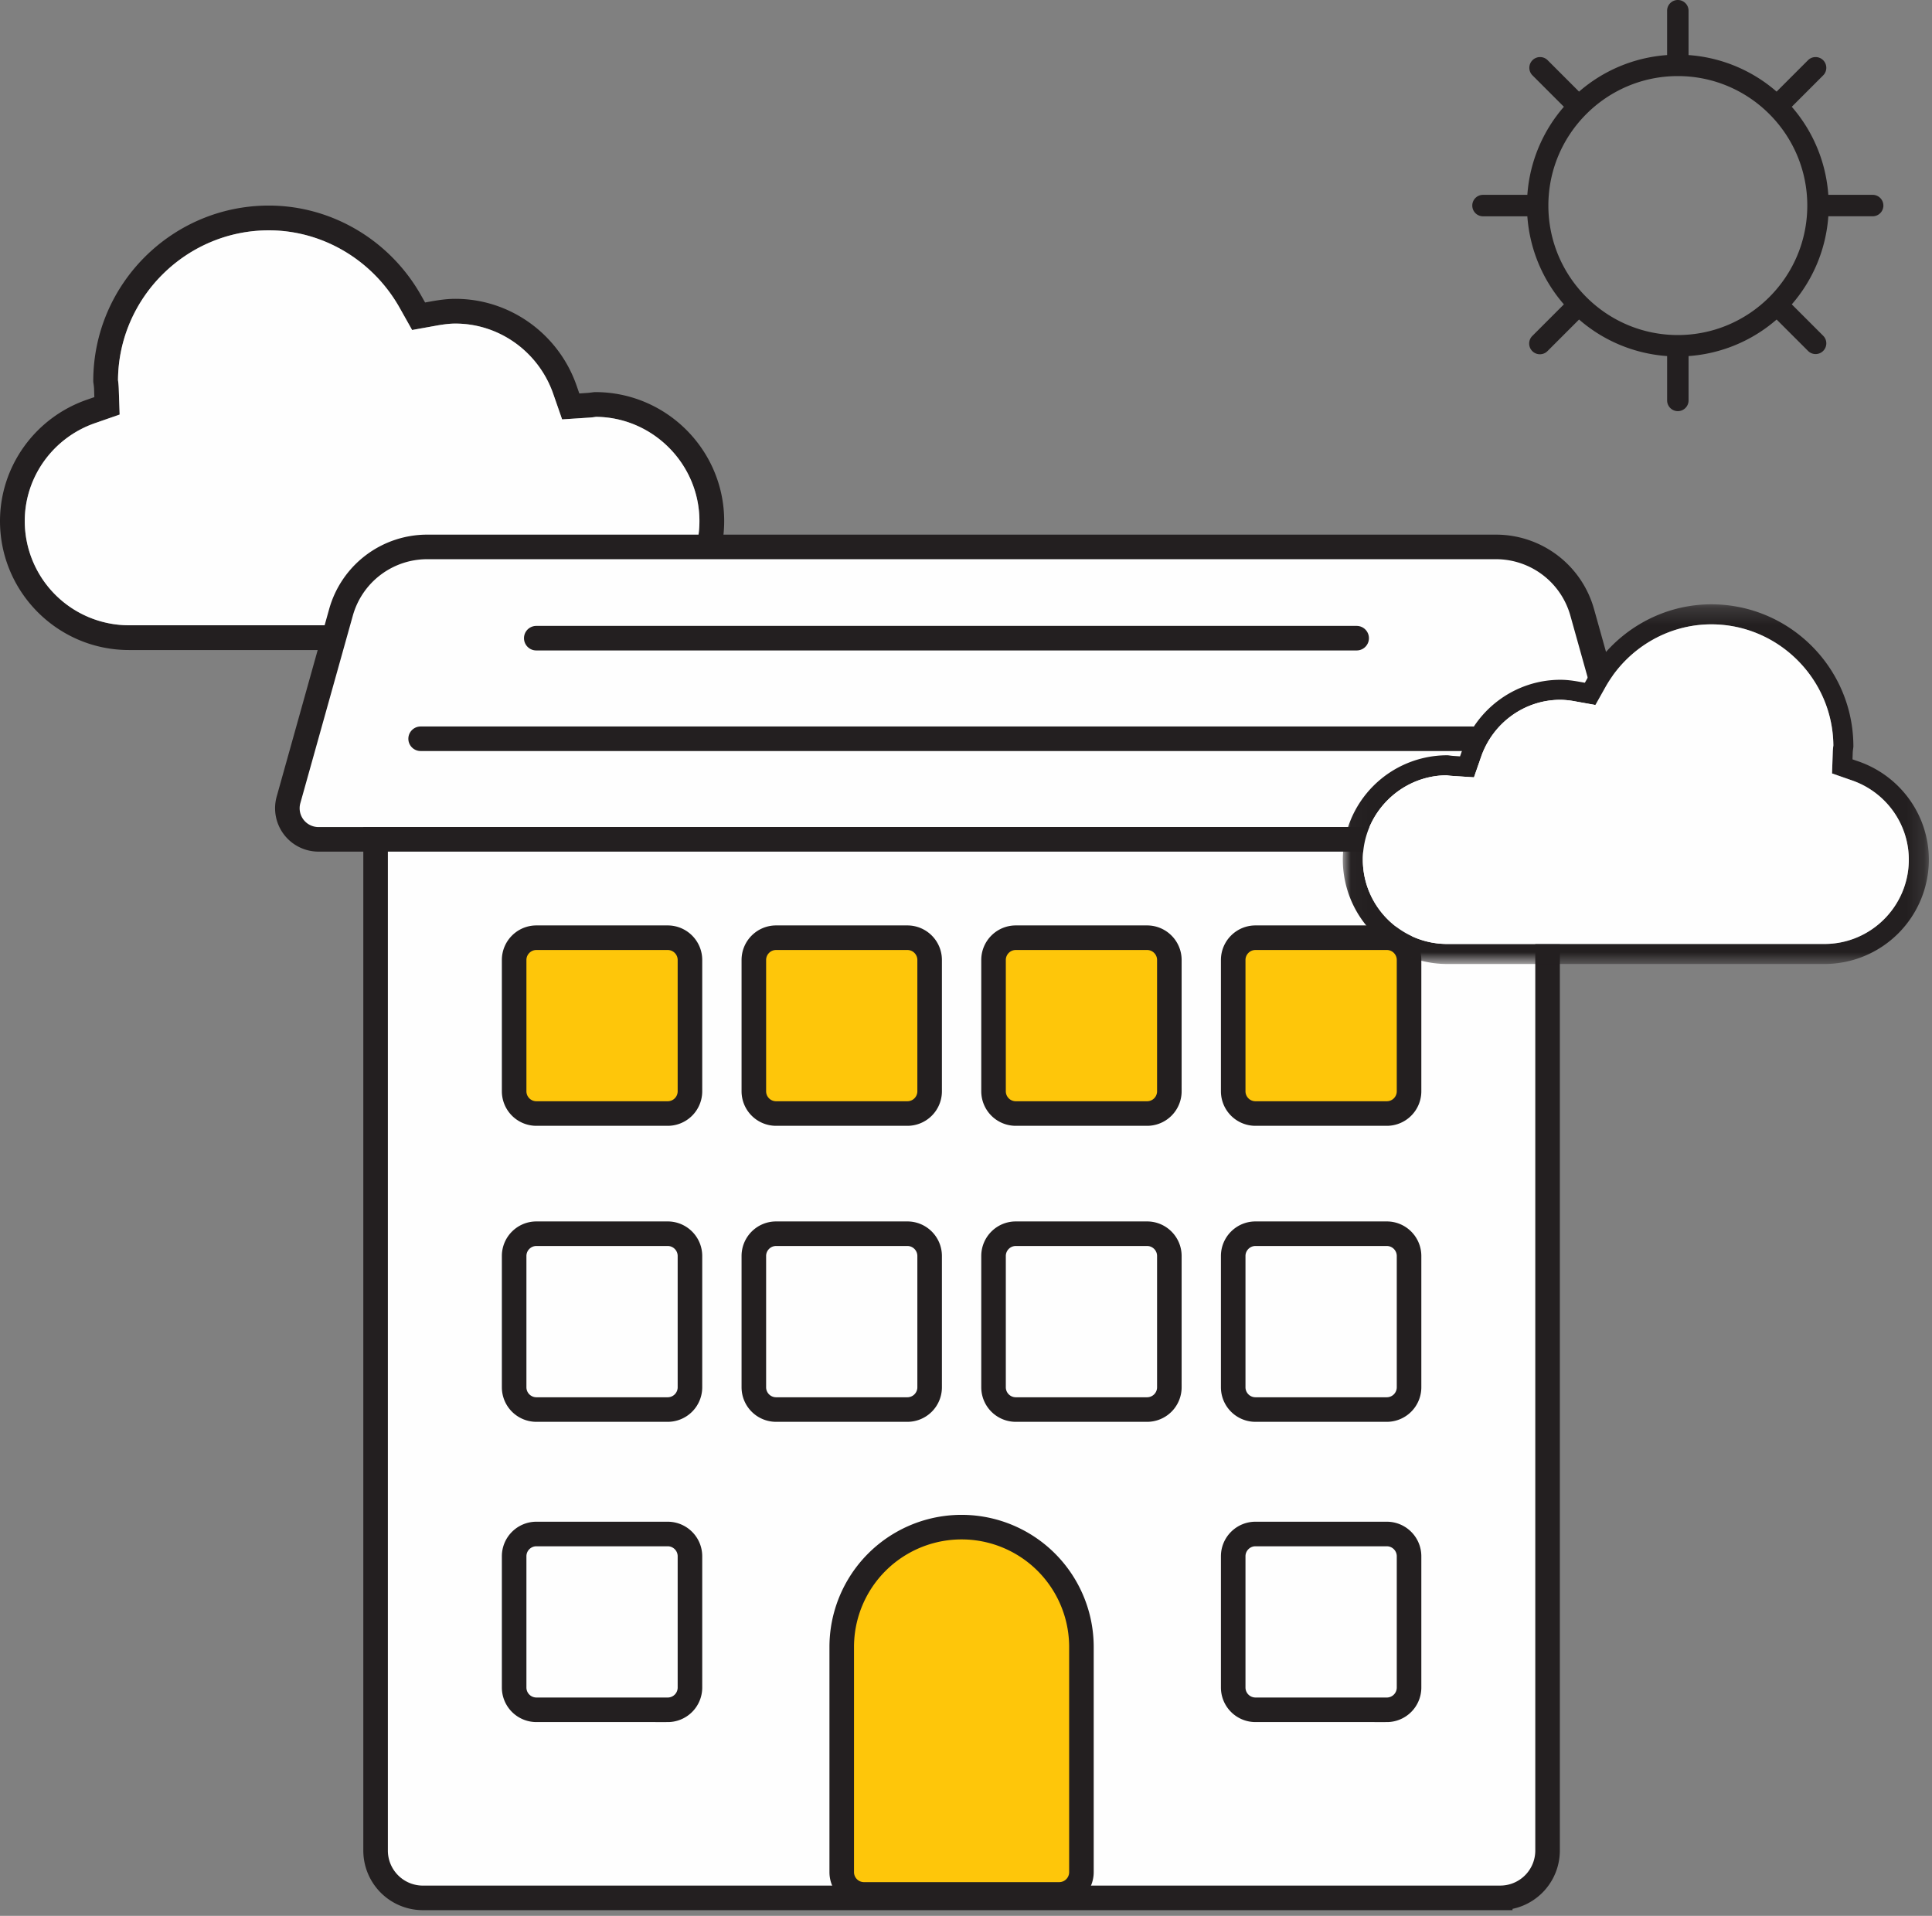
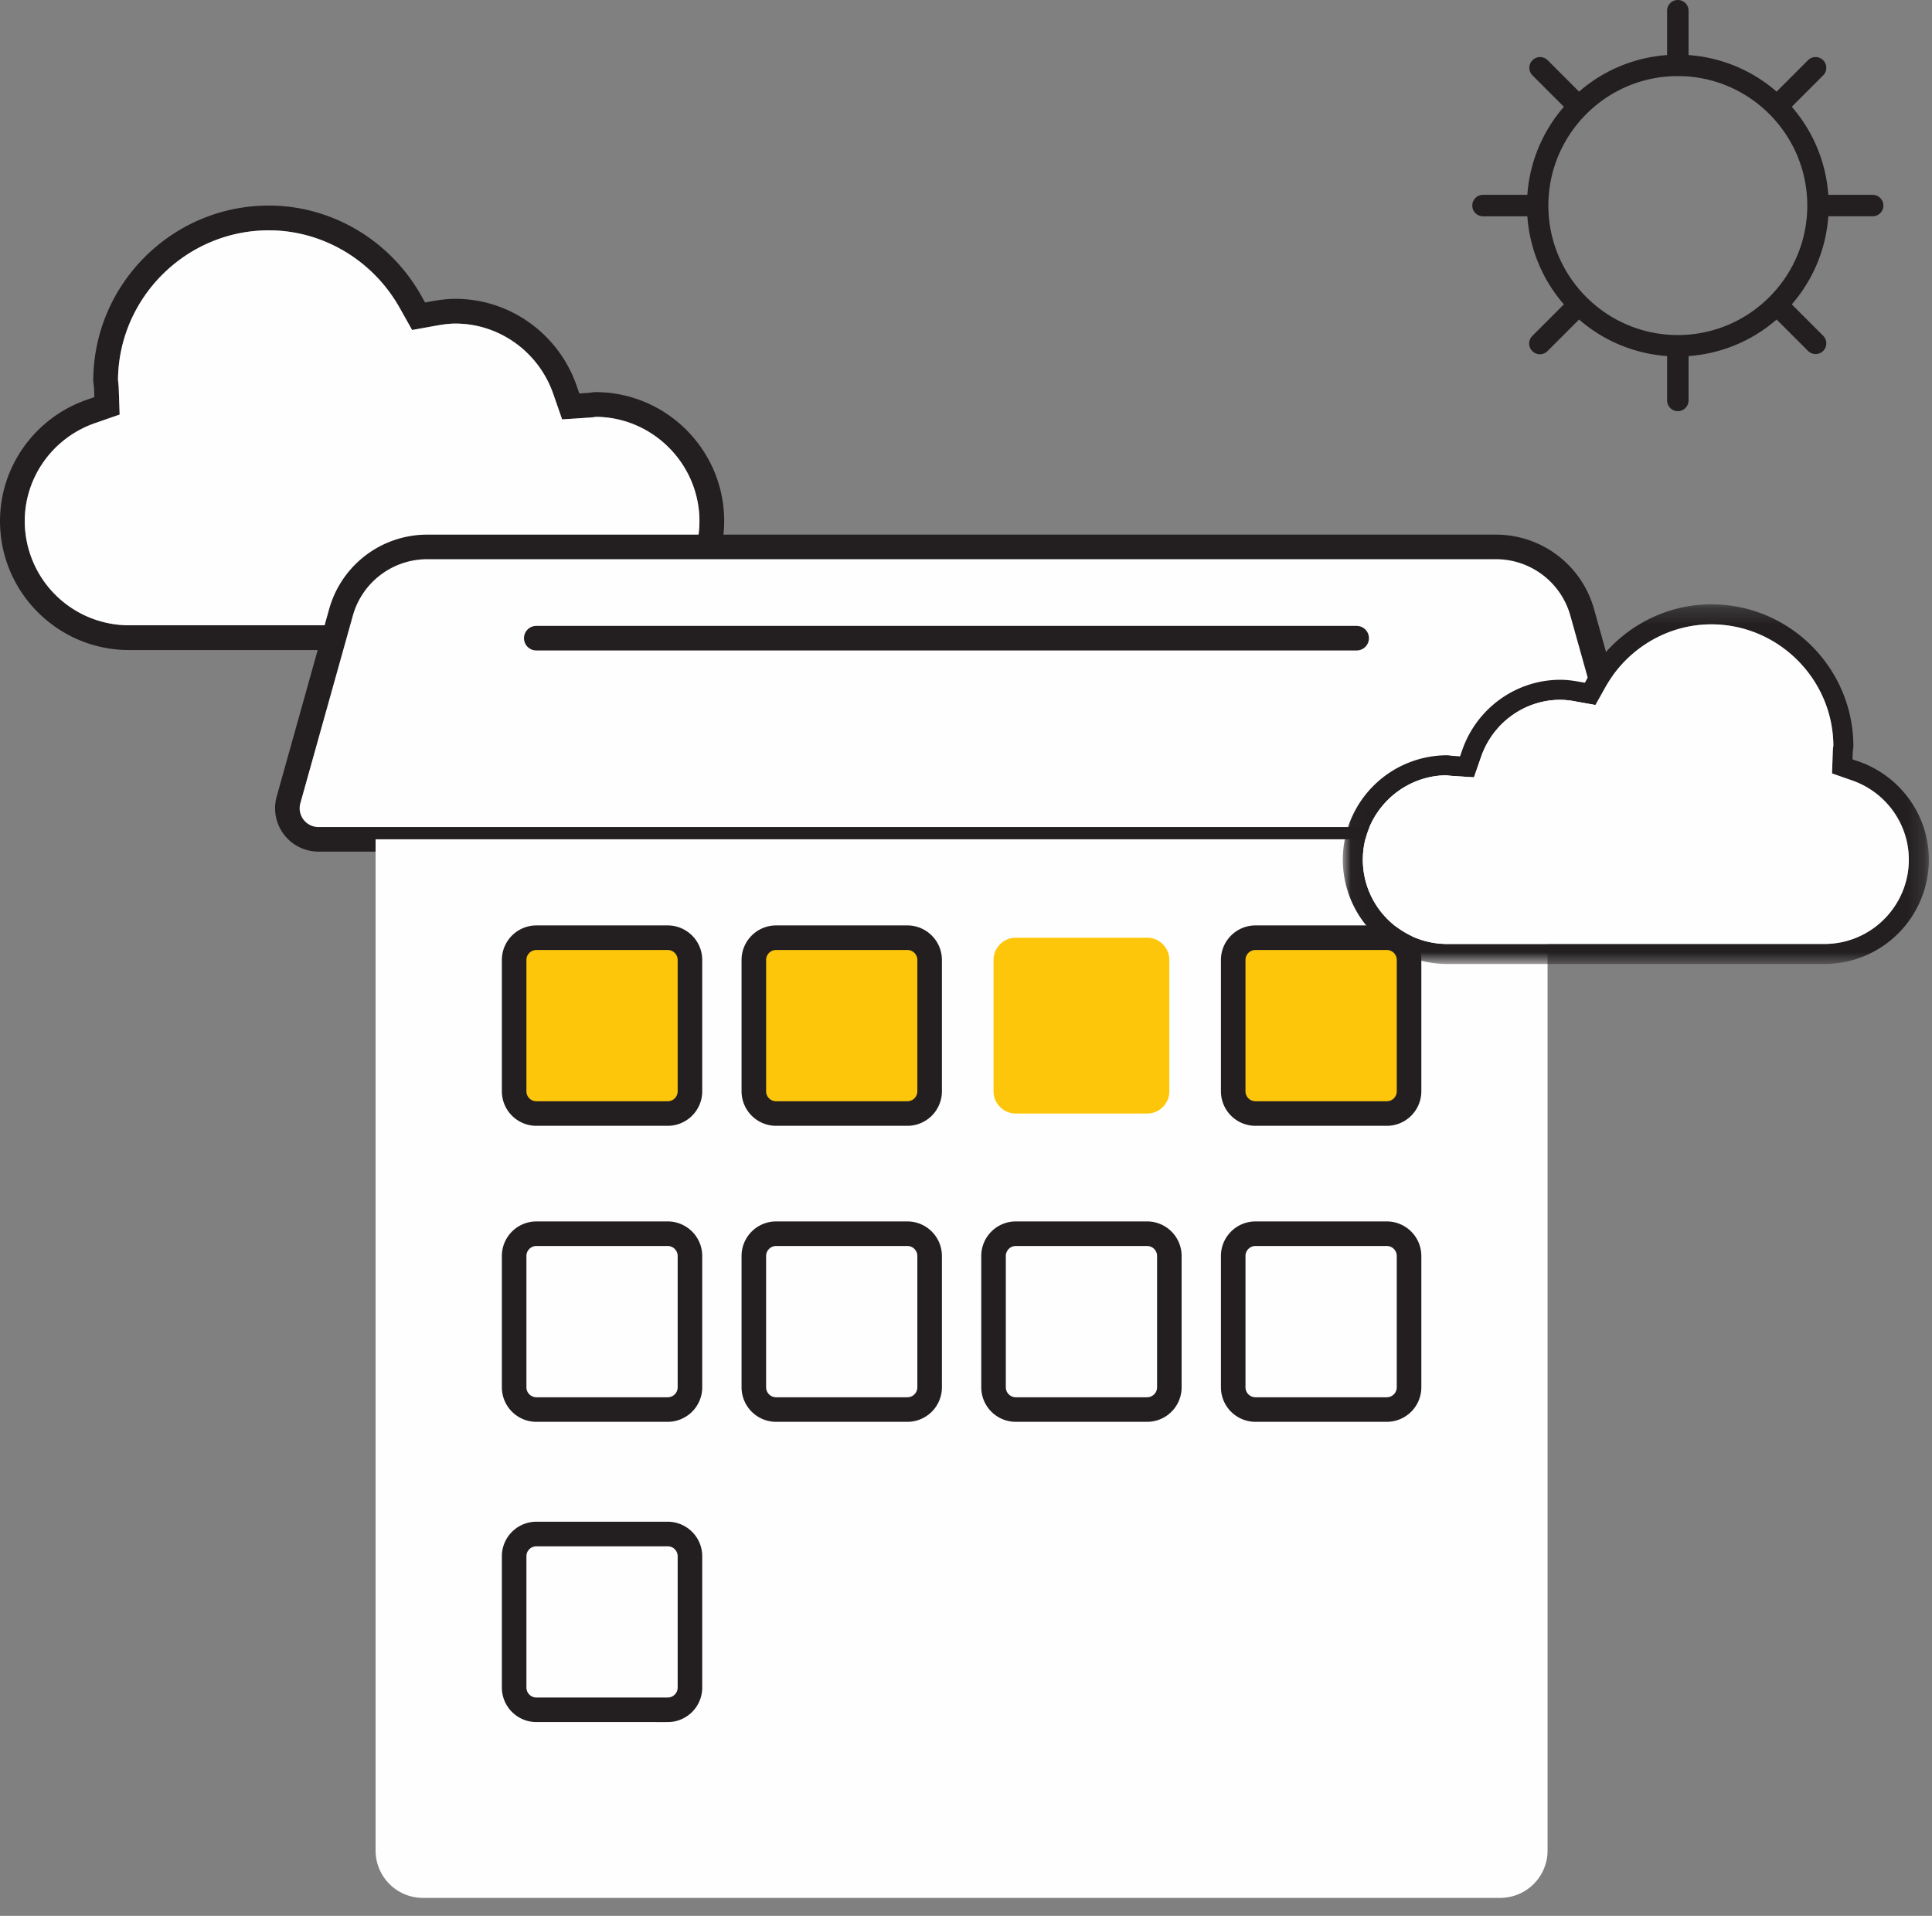
<svg xmlns="http://www.w3.org/2000/svg" xmlns:xlink="http://www.w3.org/1999/xlink" width="118" height="117" viewBox="0 0 118 117">
  <rect x="0" y="0" width="118" height="117" fill="#808080" stroke="none" />
  <defs>
    <path id="a" d="M.014.252h35.793v21.966H.014z" />
  </defs>
  <g fill="none" fill-rule="evenodd">
    <path fill="#231F20" d="M36.455 25.457c3.454.056 6.264 2.91 6.264 6.364a6.37 6.37 0 0 1-6.364 6.364H7.876a6.37 6.37 0 0 1-6.364-6.364c0-2.683 1.72-5.084 4.28-5.976l1.516-.528-.055-1.6a4.895 4.895 0 0 0-.04-.46l-.006-.047.001-.046c.06-5.017 4.192-9.098 9.212-9.098 3.286 0 6.348 1.814 7.991 4.735l.76 1.352 1.526-.275c.46-.08.802-.117 1.114-.117 2.681 0 5.083 1.723 5.977 4.287l.544 1.564 1.657-.109c.109-.006.225-.019.358-.038l.054-.009.054.001zm-.1 14.24c4.343 0 7.876-3.533 7.876-7.876s-3.533-7.876-7.876-7.876c-.057 0-.128.01-.21.021a3.874 3.874 0 0 1-.254.028l-.508.035-.167-.481c-1.104-3.17-4.08-5.299-7.405-5.299-.405 0-.844.045-1.382.14l-.466.083-.233-.413c-1.91-3.396-5.477-5.505-9.31-5.505-5.913 0-10.724 4.81-10.724 10.723 0 .045.009.106.02.176.012.09.026.192.03.308l.016.492-.464.161C2.13 25.518 0 28.494 0 31.821c0 4.343 3.533 7.876 7.876 7.876h28.48z" />
    <path fill="#FEFEFE" d="M36.455 25.457c3.454.056 6.264 2.91 6.264 6.364a6.37 6.37 0 0 1-6.364 6.364H7.876a6.37 6.37 0 0 1-6.364-6.364c0-2.683 1.72-5.084 4.28-5.976l1.516-.528-.055-1.6a4.895 4.895 0 0 0-.04-.46l-.006-.047.001-.046c.06-5.017 4.192-9.098 9.212-9.098 3.286 0 6.348 1.814 7.991 4.735l.76 1.352 1.526-.275c.46-.08.802-.117 1.114-.117 2.681 0 5.083 1.723 5.977 4.287l.544 1.564 1.657-.109c.109-.006.225-.019.358-.038l.054-.009.054.001z" />
    <path fill="#FEFEFE" d="M91.369 33.4H26.093a5.467 5.467 0 0 0-5.265 3.992l-3.206 11.453a1.9 1.9 0 0 0 1.83 2.413H98.01a1.9 1.9 0 0 0 1.83-2.413l-3.206-11.453A5.467 5.467 0 0 0 91.37 33.4" />
    <path stroke="#231F20" stroke-width="1.5" d="M91.369 33.4H26.093a5.467 5.467 0 0 0-5.265 3.992l-3.206 11.453a1.9 1.9 0 0 0 1.83 2.413H98.01a1.9 1.9 0 0 0 1.83-2.413l-3.206-11.453A5.467 5.467 0 0 0 91.37 33.4z" />
    <path fill="#FEFEFE" d="M91.63 115.903h-65.8a2.891 2.891 0 0 1-2.89-2.89V51.257h71.58v61.754a2.89 2.89 0 0 1-2.89 2.89" />
-     <path stroke="#231F20" stroke-width="1.5" d="M91.63 115.903h-65.8a2.891 2.891 0 0 1-2.89-2.89V51.257h71.58v61.754a2.89 2.89 0 0 1-2.89 2.89z" />
-     <path stroke="#231F20" stroke-linecap="round" stroke-width="1.5" d="M32.753 38.973H82.86M25.69 45.115h64.232" />
+     <path stroke="#231F20" stroke-linecap="round" stroke-width="1.5" d="M32.753 38.973H82.86M25.69 45.115" />
    <path fill="#FEC60A" d="M40.78 68.003h-8.018a1.36 1.36 0 0 1-1.36-1.36v-8.018c0-.75.61-1.36 1.36-1.36h8.018c.75 0 1.36.61 1.36 1.36v8.018a1.36 1.36 0 0 1-1.36 1.36" />
    <path stroke="#231F20" stroke-width="1.5" d="M40.78 68.003h-8.018a1.36 1.36 0 0 1-1.36-1.36v-8.018c0-.75.61-1.36 1.36-1.36h8.018c.75 0 1.36.61 1.36 1.36v8.018a1.36 1.36 0 0 1-1.36 1.36z" />
    <path fill="#FEC60A" d="M55.42 68.003h-8.018a1.36 1.36 0 0 1-1.36-1.36v-8.018c0-.75.609-1.36 1.36-1.36h8.017c.751 0 1.36.61 1.36 1.36v8.018a1.36 1.36 0 0 1-1.36 1.36" />
    <path stroke="#231F20" stroke-width="1.5" d="M55.42 68.003h-8.018a1.36 1.36 0 0 1-1.36-1.36v-8.018c0-.75.609-1.36 1.36-1.36h8.017c.751 0 1.36.61 1.36 1.36v8.018a1.36 1.36 0 0 1-1.36 1.36z" />
    <path fill="#FEC60A" d="M70.06 68.003h-8.018a1.36 1.36 0 0 1-1.36-1.36v-8.018c0-.75.609-1.36 1.36-1.36h8.018c.75 0 1.36.61 1.36 1.36v8.018a1.36 1.36 0 0 1-1.36 1.36" />
-     <path stroke="#231F20" stroke-width="1.5" d="M70.06 68.003h-8.018a1.36 1.36 0 0 1-1.36-1.36v-8.018c0-.75.609-1.36 1.36-1.36h8.018c.75 0 1.36.61 1.36 1.36v8.018a1.36 1.36 0 0 1-1.36 1.36z" />
    <path fill="#FEC60A" d="M84.7 68.003H76.68a1.36 1.36 0 0 1-1.36-1.36v-8.018c0-.75.61-1.36 1.36-1.36H84.7c.751 0 1.36.61 1.36 1.36v8.018a1.36 1.36 0 0 1-1.36 1.36" />
    <path stroke="#231F20" stroke-width="1.5" d="M84.7 68.003H76.68a1.36 1.36 0 0 1-1.36-1.36v-8.018c0-.75.61-1.36 1.36-1.36H84.7c.751 0 1.36.61 1.36 1.36v8.018a1.36 1.36 0 0 1-1.36 1.36z" />
    <path stroke="#231F20" stroke-linecap="round" stroke-width="1.5" d="M40.78 86.08h-8.018a1.36 1.36 0 0 1-1.36-1.36v-8.018c0-.75.61-1.36 1.36-1.36h8.018c.75 0 1.36.61 1.36 1.36v8.018a1.36 1.36 0 0 1-1.36 1.36zM55.42 86.08h-8.018a1.36 1.36 0 0 1-1.36-1.36v-8.018c0-.75.609-1.36 1.36-1.36h8.017c.751 0 1.36.61 1.36 1.36v8.018a1.36 1.36 0 0 1-1.36 1.36zM70.06 86.08h-8.018a1.36 1.36 0 0 1-1.36-1.36v-8.018c0-.75.609-1.36 1.36-1.36h8.018c.75 0 1.36.61 1.36 1.36v8.018a1.36 1.36 0 0 1-1.36 1.36zM84.7 86.08H76.68a1.36 1.36 0 0 1-1.36-1.36v-8.018c0-.75.61-1.36 1.36-1.36H84.7c.751 0 1.36.61 1.36 1.36v8.018a1.36 1.36 0 0 1-1.36 1.36zM40.78 104.416h-8.018a1.36 1.36 0 0 1-1.36-1.36V95.04c0-.751.61-1.36 1.36-1.36h8.018c.75 0 1.36.609 1.36 1.36v8.017a1.36 1.36 0 0 1-1.36 1.36z" />
-     <path fill="#FEC60A" d="M64.691 115.691H52.77a1.36 1.36 0 0 1-1.36-1.36v-13.75a7.32 7.32 0 0 1 14.64 0v13.75a1.36 1.36 0 0 1-1.36 1.36" />
-     <path stroke="#231F20" stroke-width="1.5" d="M64.691 115.691H52.77a1.36 1.36 0 0 1-1.36-1.36v-13.75a7.32 7.32 0 0 1 14.64 0v13.75a1.36 1.36 0 0 1-1.36 1.36z" />
-     <path stroke="#231F20" stroke-linecap="round" stroke-width="1.5" d="M84.7 104.416H76.68a1.36 1.36 0 0 1-1.36-1.36V95.04c0-.751.61-1.36 1.36-1.36H84.7c.751 0 1.36.609 1.36 1.36v8.017a1.36 1.36 0 0 1-1.36 1.36z" />
    <path fill="#231F20" d="M102.476 20.461c-4.36 0-7.907-3.547-7.907-7.907 0-4.36 3.547-7.908 7.907-7.908 4.36 0 7.907 3.548 7.907 7.908s-3.546 7.907-7.907 7.907m11.9-8.562h-2.709a9.174 9.174 0 0 0-2.232-5.378l1.918-1.918a.654.654 0 1 0-.926-.926l-1.918 1.918a9.174 9.174 0 0 0-5.378-2.232V.655a.655.655 0 1 0-1.31 0v2.708a9.176 9.176 0 0 0-5.378 2.232l-1.918-1.918a.654.654 0 1 0-.926.926l1.918 1.918a9.174 9.174 0 0 0-2.232 5.378h-2.708a.655.655 0 0 0 0 1.31h2.708a9.174 9.174 0 0 0 2.232 5.378L93.6 20.505a.655.655 0 1 0 .927.925l1.917-1.917a9.178 9.178 0 0 0 5.378 2.232v2.708a.655.655 0 0 0 1.31 0v-2.708a9.177 9.177 0 0 0 5.378-2.232l1.918 1.917a.653.653 0 0 0 .926 0 .655.655 0 0 0 0-.925l-1.918-1.918a9.174 9.174 0 0 0 2.232-5.379h2.708a.654.654 0 1 0 0-1.309" />
    <g transform="translate(82 36.653)">
      <mask id="b" fill="#fff">
        <use xlink:href="#a" />
      </mask>
      <path fill="#231F20" d="M6.307 10.694c-2.795.046-5.07 2.356-5.07 5.15 0 2.84 2.31 5.15 5.15 5.15h23.047c2.84 0 5.15-2.31 5.15-5.15 0-2.171-1.392-4.115-3.464-4.836l-1.226-.427.045-1.294c.003-.111.013-.23.031-.374l.005-.037v-.038c-.049-4.059-3.392-7.362-7.455-7.362-2.659 0-5.137 1.468-6.467 3.832L15.44 6.4l-1.236-.222a5.197 5.197 0 0 0-.901-.094c-2.17 0-4.113 1.394-4.837 3.469l-.44 1.265-1.34-.088a3.423 3.423 0 0 1-.29-.03l-.044-.007h-.044zm.08 11.524a6.381 6.381 0 0 1-6.373-6.374 6.38 6.38 0 0 1 6.374-6.373c.047 0 .104.007.17.017.069.009.136.018.205.022l.411.028.136-.39c.893-2.564 3.301-4.287 5.992-4.287.328 0 .683.036 1.118.114l.378.067.188-.335C16.532 1.96 19.419.252 22.52.252c4.785 0 8.678 3.893 8.678 8.678 0 .037-.007.086-.015.143-.01.072-.022.154-.025.249l-.013.398.376.13c2.564.894 4.287 3.302 4.287 5.994a6.38 6.38 0 0 1-6.374 6.374H6.388z" mask="url(#b)" />
    </g>
    <path fill="#FEFEFE" d="M88.307 47.347c-2.795.045-5.07 2.355-5.07 5.15 0 2.84 2.31 5.15 5.15 5.15h23.047c2.84 0 5.15-2.31 5.15-5.15 0-2.172-1.392-4.115-3.464-4.836l-1.226-.428.045-1.294c.003-.11.013-.229.031-.373l.005-.038v-.037c-.049-4.06-3.392-7.363-7.455-7.363-2.659 0-5.137 1.469-6.467 3.832l-.614 1.094-1.236-.222a5.197 5.197 0 0 0-.901-.095c-2.17 0-4.113 1.394-4.837 3.47l-.44 1.265-1.34-.088a3.423 3.423 0 0 1-.29-.031l-.044-.007-.044.001z" />
  </g>
</svg>